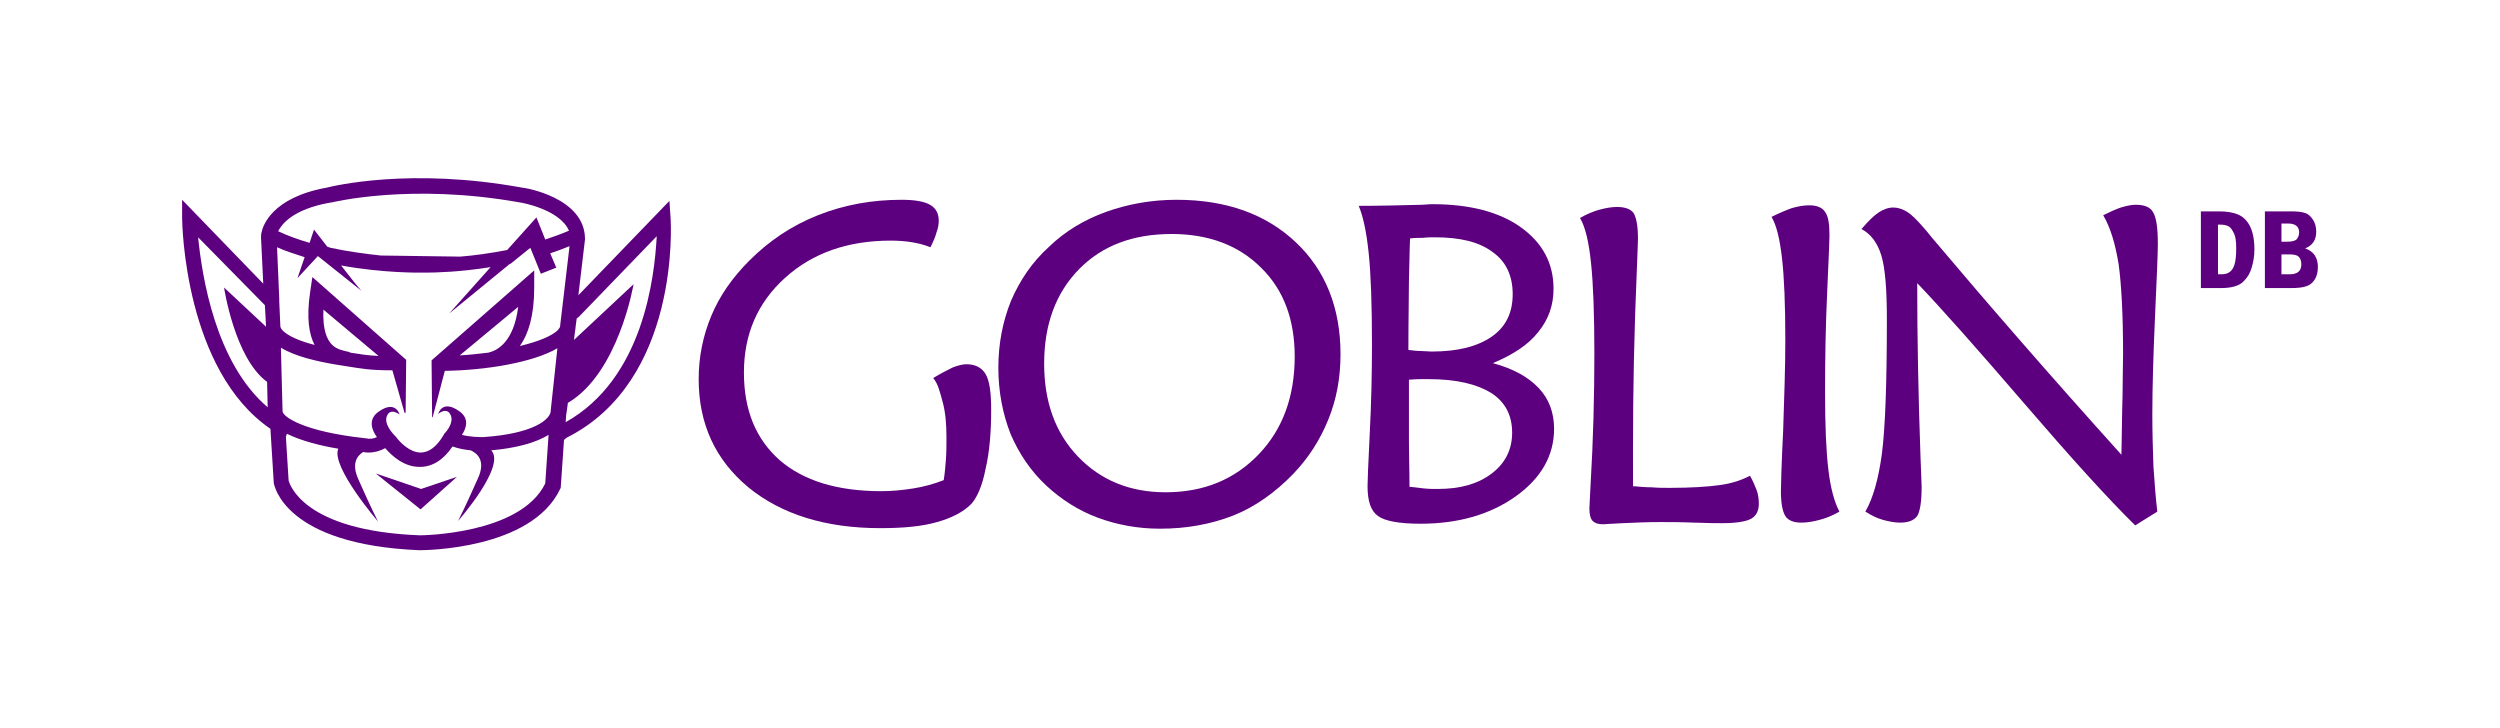
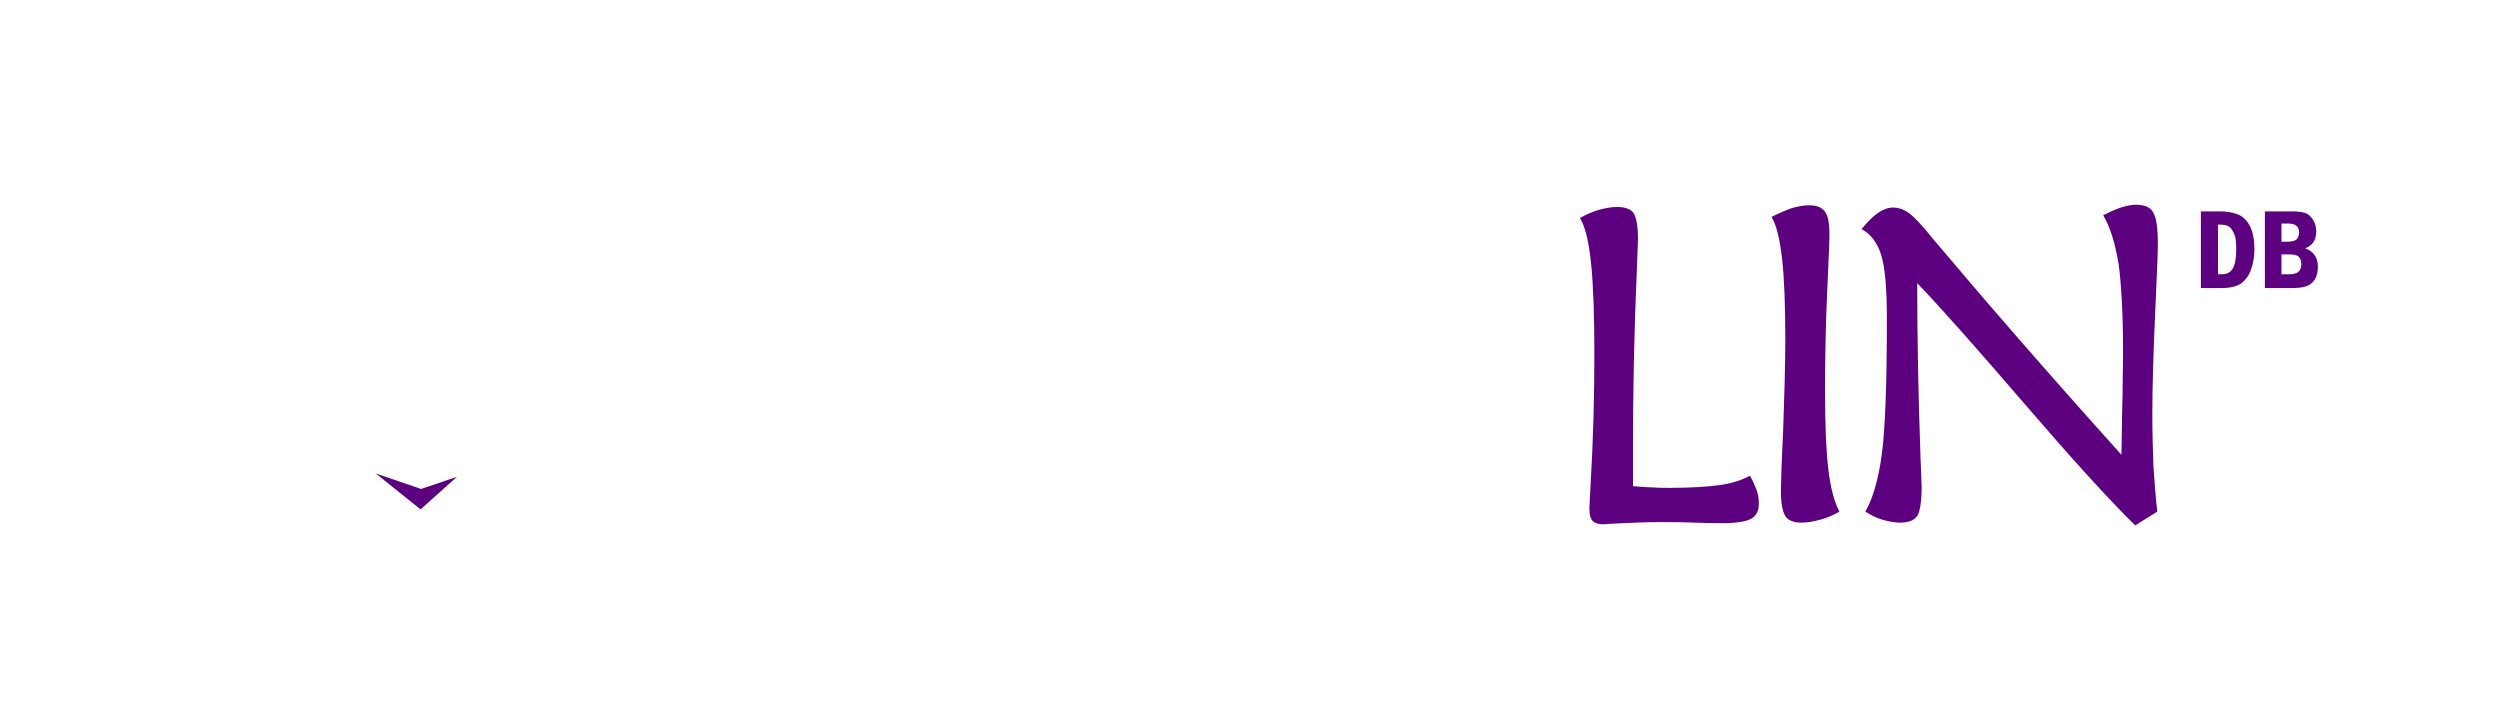
<svg xmlns="http://www.w3.org/2000/svg" version="1.1" id="Capa_6" x="0px" y="0px" viewBox="0 0 453 132" style="enable-background:new 0 0 453 132;" xml:space="preserve" width="453" height="132">
  <style type="text/css"> .st0{fill:#5D007F;} .st1{fill:#BEFF6A;} .st2{fill:#FFFFFF;} </style>
  <g>
    <g>
-       <path class="st0" d="M169.1,68.5c1.3-0.8,2.5-1.4,3.5-1.9c1-0.4,1.9-0.6,2.5-0.6c1.6,0,2.8,0.6,3.5,1.8c0.7,1.2,1,3.3,1,6.5 c0,4-0.3,7.6-1,10.6c-0.6,3.1-1.5,5.1-2.5,6.3c-1.4,1.5-3.5,2.6-6.3,3.4c-2.8,0.8-6.2,1.1-10.3,1.1c-9.9,0-17.9-2.5-23.9-7.4 c-6-5-9-11.5-9-19.6c0-4.1,0.8-7.9,2.3-11.5c1.5-3.6,3.8-6.9,6.9-10c3.5-3.5,7.6-6.3,12.4-8.2c4.8-1.9,9.8-2.8,15.2-2.8 c2.3,0,4.1,0.3,5.1,0.9c1.1,0.6,1.6,1.6,1.6,2.9c0,0.6-0.1,1.3-0.4,2.1c-0.2,0.8-0.6,1.7-1.1,2.7c-1-0.4-2.1-0.7-3.3-0.9 c-1.2-0.2-2.5-0.3-3.9-0.3c-7.7,0-14.1,2.2-19.1,6.7c-5,4.5-7.5,10.2-7.5,17.2c0,6.9,2.2,12.1,6.5,15.9c4.3,3.7,10.4,5.6,18.4,5.6 c2,0,3.9-0.2,5.8-0.5c1.9-0.3,3.7-0.8,5.5-1.5c0.2-1.2,0.3-2.4,0.4-3.7s0.1-2.7,0.1-4.1c0-2.5-0.2-4.6-0.7-6.4 S170,69.6,169.1,68.5z" />
-       <path class="st0" d="M210.2,95.8c-4,0-7.8-0.7-11.3-2c-3.5-1.3-6.6-3.3-9.3-5.8c-2.9-2.7-5-5.9-6.5-9.4c-1.4-3.6-2.2-7.6-2.2-12 c0-4.3,0.8-8.4,2.3-12.1c1.6-3.7,3.8-7,6.9-9.8c2.9-2.8,6.4-4.9,10.3-6.3c3.9-1.4,8.2-2.2,12.8-2.2c9,0,16.2,2.6,21.6,7.7 c5.4,5.1,8.1,11.9,8.1,20.3c0,4.2-0.7,8.1-2.2,11.8c-1.5,3.7-3.6,7-6.4,9.9c-3.2,3.3-6.8,5.9-10.8,7.5 C219.4,95,215,95.8,210.2,95.8z M234.6,64.6c0-6.7-2-12.1-6.1-16.1c-4-4-9.4-6.1-16.2-6.1c-7,0-12.6,2.1-16.8,6.4 c-4.2,4.3-6.3,10-6.3,17.1c0,6.9,2,12.5,6.1,16.8c4.1,4.3,9.4,6.5,15.9,6.5c6.9,0,12.5-2.3,16.9-6.9 C232.4,77.8,234.6,71.9,234.6,64.6z" />
-       <path class="st0" d="M270.5,65.8c3.7,1,6.4,2.5,8.3,4.5c1.9,2,2.8,4.5,2.8,7.4c0,4.8-2.3,8.9-6.9,12.2c-4.6,3.3-10.4,5-17.3,5 c-3.9,0-6.5-0.5-7.7-1.4c-1.3-0.9-1.9-2.7-1.9-5.4c0-0.6,0.1-3.8,0.4-9.6c0.3-5.8,0.4-11.2,0.4-16.2c0-7.2-0.2-12.7-0.6-16.5 c-0.4-3.8-1-6.6-1.8-8.5c3.7,0,7.6-0.1,11.6-0.2c1-0.1,1.6-0.1,1.8-0.1c6.7,0,12.1,1.4,16,4.2c3.9,2.8,5.9,6.5,5.9,11.1 c0,3-0.9,5.6-2.8,7.9C276.9,62.5,274.1,64.3,270.5,65.8z M255.5,43.2c-0.1,2.2-0.1,4.7-0.2,7.6c0,2.9-0.1,7.1-0.1,12.6 c0.7,0.1,1.5,0.2,2.2,0.2c0.7,0,1.4,0.1,2,0.1c4.7,0,8.3-0.9,10.9-2.7c2.6-1.8,3.8-4.4,3.8-7.7c0-3.3-1.2-5.9-3.6-7.6 C268,43.8,264.5,43,260,43c-0.7,0-1.4,0-2.2,0.1C257.1,43.1,256.3,43.1,255.5,43.2z M255.3,68.8v5.6c0,1.9,0,3.9,0,6 s0.1,4.7,0.1,7.8c0.9,0.1,1.8,0.2,2.6,0.3c0.9,0.1,1.7,0.1,2.5,0.1c4.1,0,7.3-0.9,9.8-2.8c2.5-1.9,3.7-4.4,3.7-7.4 c0-3.2-1.3-5.6-3.8-7.2c-2.6-1.6-6.3-2.5-11.3-2.5c-0.4,0-0.9,0-1.4,0C257.2,68.7,256.4,68.7,255.3,68.8z" />
      <path class="st0" d="M296,88.1c1.1,0.1,2.2,0.2,3.3,0.2c1.1,0.1,2.2,0.1,3.3,0.1c3.8,0,6.8-0.2,9-0.5c2.2-0.3,4-0.9,5.5-1.7 c0.5,0.9,0.9,1.8,1.2,2.6c0.3,0.8,0.4,1.7,0.4,2.5c0,1.3-0.5,2.2-1.4,2.7c-0.9,0.5-2.7,0.8-5.2,0.8c-0.9,0-2.6,0-5.1-0.1 c-2.5-0.1-4.6-0.1-6.2-0.1c-2.3,0-4.5,0.1-6.8,0.2c-2.3,0.1-3.4,0.2-3.5,0.2c-0.9,0-1.5-0.2-1.9-0.6c-0.4-0.4-0.6-1.2-0.6-2.2 c0-0.5,0.1-1.9,0.2-4.1c0.5-8.4,0.7-16.4,0.7-24c0-7.1-0.2-12.6-0.6-16.4s-1-6.5-2-8.2c1.2-0.7,2.4-1.2,3.5-1.5 c1.1-0.3,2.2-0.5,3.2-0.5c1.5,0,2.5,0.4,3,1.1c0.5,0.8,0.8,2.3,0.8,4.7c0,0.7-0.1,2.5-0.2,5.5c-0.5,11.4-0.7,22.2-0.7,32.3V88.1z" />
      <path class="st0" d="M333.3,92.7c-1.2,0.7-2.4,1.2-3.6,1.5c-1.1,0.3-2.2,0.5-3.3,0.5c-1.4,0-2.4-0.4-2.9-1.2 c-0.5-0.8-0.8-2.3-0.8-4.5c0-1.1,0.1-4.7,0.4-10.8c0.2-6.1,0.4-11.6,0.4-16.6c0-6.4-0.2-11.3-0.6-14.8c-0.4-3.5-1-6-1.9-7.5 c1.4-0.7,2.6-1.2,3.7-1.6c1.1-0.3,2.1-0.5,3.1-0.5c1.4,0,2.4,0.4,2.9,1.2c0.6,0.8,0.8,2.2,0.8,4.3c0,0.3-0.1,3.6-0.4,9.9 c-0.3,6.3-0.4,12.4-0.4,18.4c0,6.1,0.2,10.8,0.6,14.1C331.7,88.5,332.4,91,333.3,92.7z" />
      <path class="st0" d="M386.9,95.2c-4.9-4.8-11.6-12.2-20.2-22.2c-8.6-10-15-17.2-19.3-21.7c0,10,0.2,20.5,0.6,31.6 c0.1,2.9,0.2,4.7,0.2,5.4c0,2.6-0.3,4.4-0.8,5.2c-0.6,0.8-1.6,1.2-3.1,1.2c-1,0-2-0.2-3.1-0.5c-1.1-0.3-2.1-0.8-3.2-1.5 c1.4-2.4,2.4-6,3-10.5c0.6-4.6,0.9-12.7,0.9-24.3c0-5.4-0.3-9.3-1-11.6c-0.7-2.3-1.9-3.9-3.6-4.8c1.2-1.4,2.2-2.4,3.1-3 c0.9-0.6,1.8-0.9,2.7-0.9c0.8,0,1.7,0.3,2.5,0.8c0.8,0.5,1.8,1.5,3,2.9c0.2,0.2,0.7,0.8,1.5,1.8c10.2,12.1,21.6,25.2,34.3,39.3 c0.1-4,0.1-7.5,0.2-10.5c0-3,0.1-5.6,0.1-7.8c0-7.1-0.3-12.5-0.8-16.2c-0.6-3.7-1.5-6.7-2.8-8.9c1.2-0.6,2.3-1.1,3.2-1.4 c1-0.3,1.9-0.5,2.7-0.5c1.5,0,2.6,0.4,3.1,1.3c0.6,0.9,0.9,2.8,0.9,5.8c0,1.8-0.2,6.1-0.5,12.9s-0.5,12.9-0.5,18 c0,3.3,0.1,6.5,0.2,9.4c0.2,2.9,0.4,5.7,0.7,8.2L386.9,95.2z" />
    </g>
    <g>
      <path class="st0" d="M398.8,38.3h3.3c1.4,0,2.6,0.2,3.5,0.6c0.9,0.4,1.6,1.1,2.1,2.1c0.5,1,0.8,2.4,0.8,4.2c0,1.2-0.2,2.3-0.5,3.3 c-0.3,1-0.7,1.7-1.3,2.3c-0.5,0.6-1.1,0.9-1.8,1.1c-0.7,0.2-1.5,0.3-2.5,0.3h-3.6V38.3z M401.9,40.6v9.1h0.5 c0.7,0,1.2-0.1,1.6-0.4c0.4-0.3,0.7-0.7,0.9-1.4c0.2-0.7,0.3-1.6,0.3-2.9c0-1.2-0.1-2.1-0.4-2.7s-0.6-1.1-1-1.3 c-0.4-0.2-0.9-0.3-1.6-0.3H401.9z" />
      <path class="st0" d="M410.5,38.3h4.7c1.1,0,1.9,0.1,2.5,0.3c0.6,0.2,1,0.6,1.4,1.2c0.4,0.6,0.6,1.3,0.6,2.2c0,1.5-0.7,2.5-2,3 c1.6,0.6,2.3,1.7,2.3,3.4c0,0.9-0.2,1.7-0.6,2.3c-0.4,0.6-0.9,1-1.6,1.2c-0.6,0.2-1.5,0.3-2.7,0.3h-4.7V38.3z M413.4,43.8h1 c1,0,1.6-0.2,1.8-0.5c0.3-0.4,0.4-0.8,0.4-1.2c0-0.4-0.1-0.8-0.4-1.1c-0.3-0.3-0.8-0.5-1.6-0.5h-1.2V43.8z M413.4,49.7h1.5 c1.4,0,2.1-0.6,2.1-1.8c0-0.7-0.2-1.1-0.5-1.4c-0.3-0.3-0.9-0.4-1.6-0.4h-1.5V49.7z" />
    </g>
    <g>
-       <path class="st0" d="M121.5,39.4l-0.2-3l-16.5,17.1l1.2-10.1l0-0.1l0-0.1c-0.1-7.4-10.9-9.2-11.4-9.2c-20.2-3.7-34.2-0.3-35.4,0 c-10,1.8-11.6,7-11.8,8.1c-0.1,0.3-0.1,0.6-0.1,1l0.4,8.3L33,36.2l0,3.3c0,1.2,0.5,27.6,16,38.2l0.6,9.7l0,0.1 c0.1,0.5,2,11.2,26.4,12.2c0,0,0,0,0,0c0.9,0,20.3-0.1,25.5-11.1l0.1-0.2l0.6-8.7l0.5-0.4C123.2,69,121.6,40.6,121.5,39.4z M59.9,36.7l0.1,0c0.1,0,14.3-3.6,34.3,0c0.1,0,7.1,1.2,8.8,5.1c-1.4,0.6-2.8,1.1-4.3,1.6l-1.6-4l-5.3,5.9c-3.1,0.6-6,1-8.5,1.2 L69,46.3c-2.7-0.3-5.9-0.7-9.1-1.4l-0.6-0.2c-1.3-1.7-2.4-3.1-2.4-3.1L56.1,44c-2.1-0.6-4-1.3-5.7-2.1C51,40.7,53,37.9,59.9,36.7z M50.2,44.8c1.5,0.7,3.2,1.2,5,1.8l-1.3,3.8l3.7-4l7.9,6.3c-0.4-0.4-2-2.4-3.7-4.6c7.6,1.4,14.3,1.3,14.5,1.3c0.1,0,0.3,0,0.8,0 c1.7,0,6.2-0.1,11.8-1l-7.5,8.4l11-9c0,0,0.1,0,0.1,0l0,0l3.6-2.9l1.9,4.7l2.8-1.1l-1.1-2.6c1.2-0.4,2.3-0.8,3.5-1.3L101.5,59 l0,0.1c0,0.2-0.2,0.4-0.4,0.7c-1.1,1.1-3.6,2.1-6.9,2.9c1.5-2.1,2.6-5.4,2.6-10.6V49L78.2,65.3l0.1,10.3l0.1,0l2.2-8.4 c7.3-0.1,16-1.5,20.4-4.1l-1.2,11.2l0,0.1c0,1.6-3.2,4.2-12.2,4.8c-0.7,0-2.4,0-3.9-0.4c0.8-1.2,1.4-3-0.5-4.3 c-3.1-2.2-3.8,0.5-3.8,0.5s1.6-1.4,2.3,0.3c0.5,1.3-0.7,2.8-1.2,3.3l-0.1,0.2C79.1,81,77.7,82,76.2,82c0,0,0,0,0,0 c-1.9,0-3.7-1.8-4.5-2.9l-0.1-0.1c0,0-0.1-0.1-0.2-0.2c0,0-0.1-0.1-0.1-0.1c-0.5-0.6-1.7-2-1.2-3.3c0.6-1.6,2.3-0.3,2.3-0.3 s-0.7-2.7-3.8-0.5c-2,1.4-1.2,3.4-0.3,4.6c-0.6,0.3-1.3,0.4-2.1,0.2l-0.1,0c-11.1-1.2-14.9-3.9-14.9-4.9L50.9,63 c2.6,1.6,6.6,2.5,10.2,3.1c0.7,0.1,1.3,0.2,1.9,0.3c2.6,0.4,4,0.7,8.1,0.7l2.2,7.7l0.2,0l0.1-9.6l-17-15l-0.4,2.7 c-0.7,4.7-0.2,7.7,0.8,9.6c-5-1.3-6.2-2.8-6.2-3.4l-0.2-4.5l0-0.5L50.2,44.8z M88.5,63.9c-1.7,0.2-3.4,0.4-5.2,0.5l10.6-8.8 C93.1,61.9,90.2,63.5,88.5,63.9z M62.9,63.7c-1.2-0.4-4.6-0.3-4.3-7.6l10,8.4c-2.1-0.1-3.2-0.3-5.1-0.6 C63.3,63.8,63.1,63.7,62.9,63.7z M35.9,43L48,55.3l0.2,3.8c0,0,0,0.1,0,0.1l-7.6-7.1c0,0,1.9,12.8,7.8,17.1l0.1,4.6 C39,65.7,36.6,50,35.9,43z M76.1,97c-21.2-0.8-23.6-9.3-23.8-9.9l-0.5-8l0.2-0.5c2.6,1.3,6.2,2.2,9.3,2.7 c-1.4,3.2,7.2,13.2,7.2,13.2s-1.2-2.3-3.5-7.5c-1.4-3-0.3-4.4,0.8-5.1c0.4,0.1,0.7,0.1,1,0.1c1.1,0,2.1-0.3,3-0.8 c1.2,1.4,3.4,3.4,6.2,3.4c0,0,0,0,0.1,0c2.2,0,4.2-1.2,5.9-3.7c1.1,0.4,2.3,0.6,3.3,0.7c1.3,0.6,2.8,2,1.2,5.3 c-2.3,5.2-3.5,7.5-3.5,7.5s8.8-10,6-12.8c4.6-0.4,8.1-1.4,10.4-2.8l-0.6,8.8C94.3,96.9,76.2,97,76.1,97z M102.5,76.5l0.1-1.4l0,0 c0-0.2,0.1-0.4,0.1-0.6l0.2-1.5c9.2-5.4,11.9-21.5,11.9-21.5L104,61.6l0.2-1.6c0,0,0.1-0.5,0.1-0.8l0.2-1.5l0.4-0.3l14.1-14.6 C118.6,50.2,116.6,68.6,102.5,76.5z" />
      <polygon class="st0" points="68.1,85.8 76.2,92.3 82.8,86.4 76.3,88.6 " />
      <path class="st0" d="M65.6,52.7L65.6,52.7C65.6,52.7,65.6,52.7,65.6,52.7z" />
    </g>
  </g>
</svg>